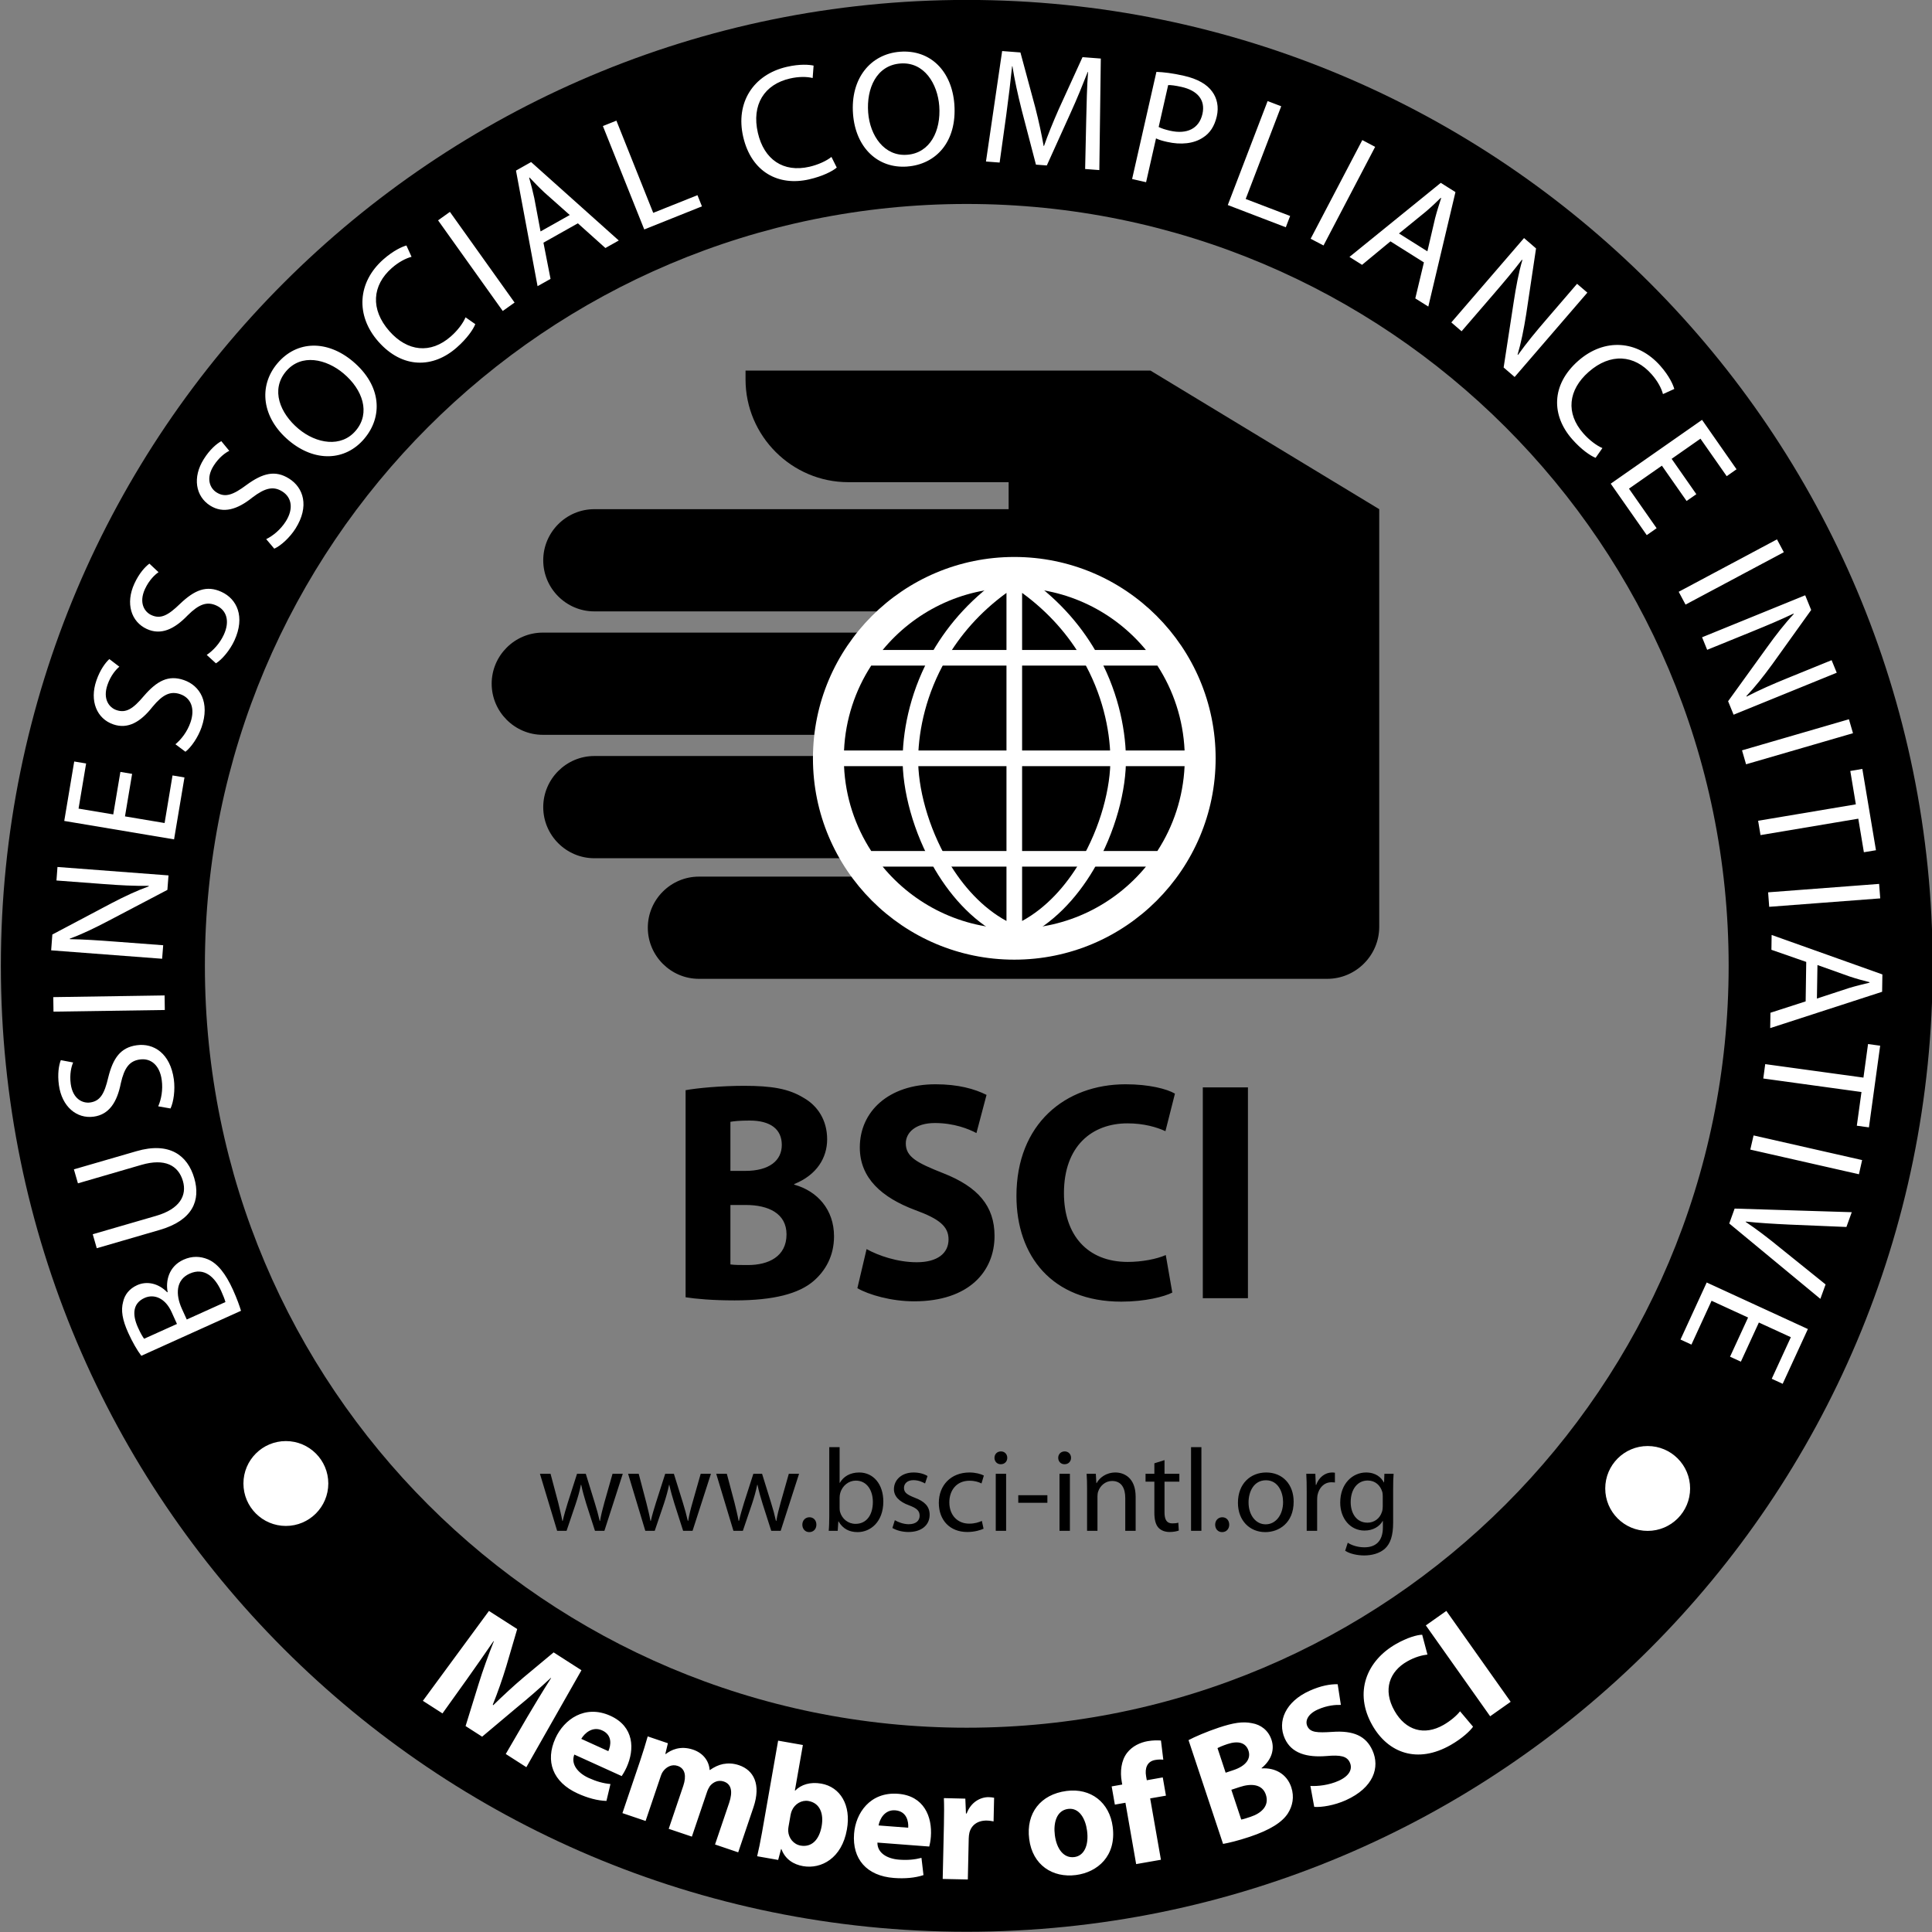
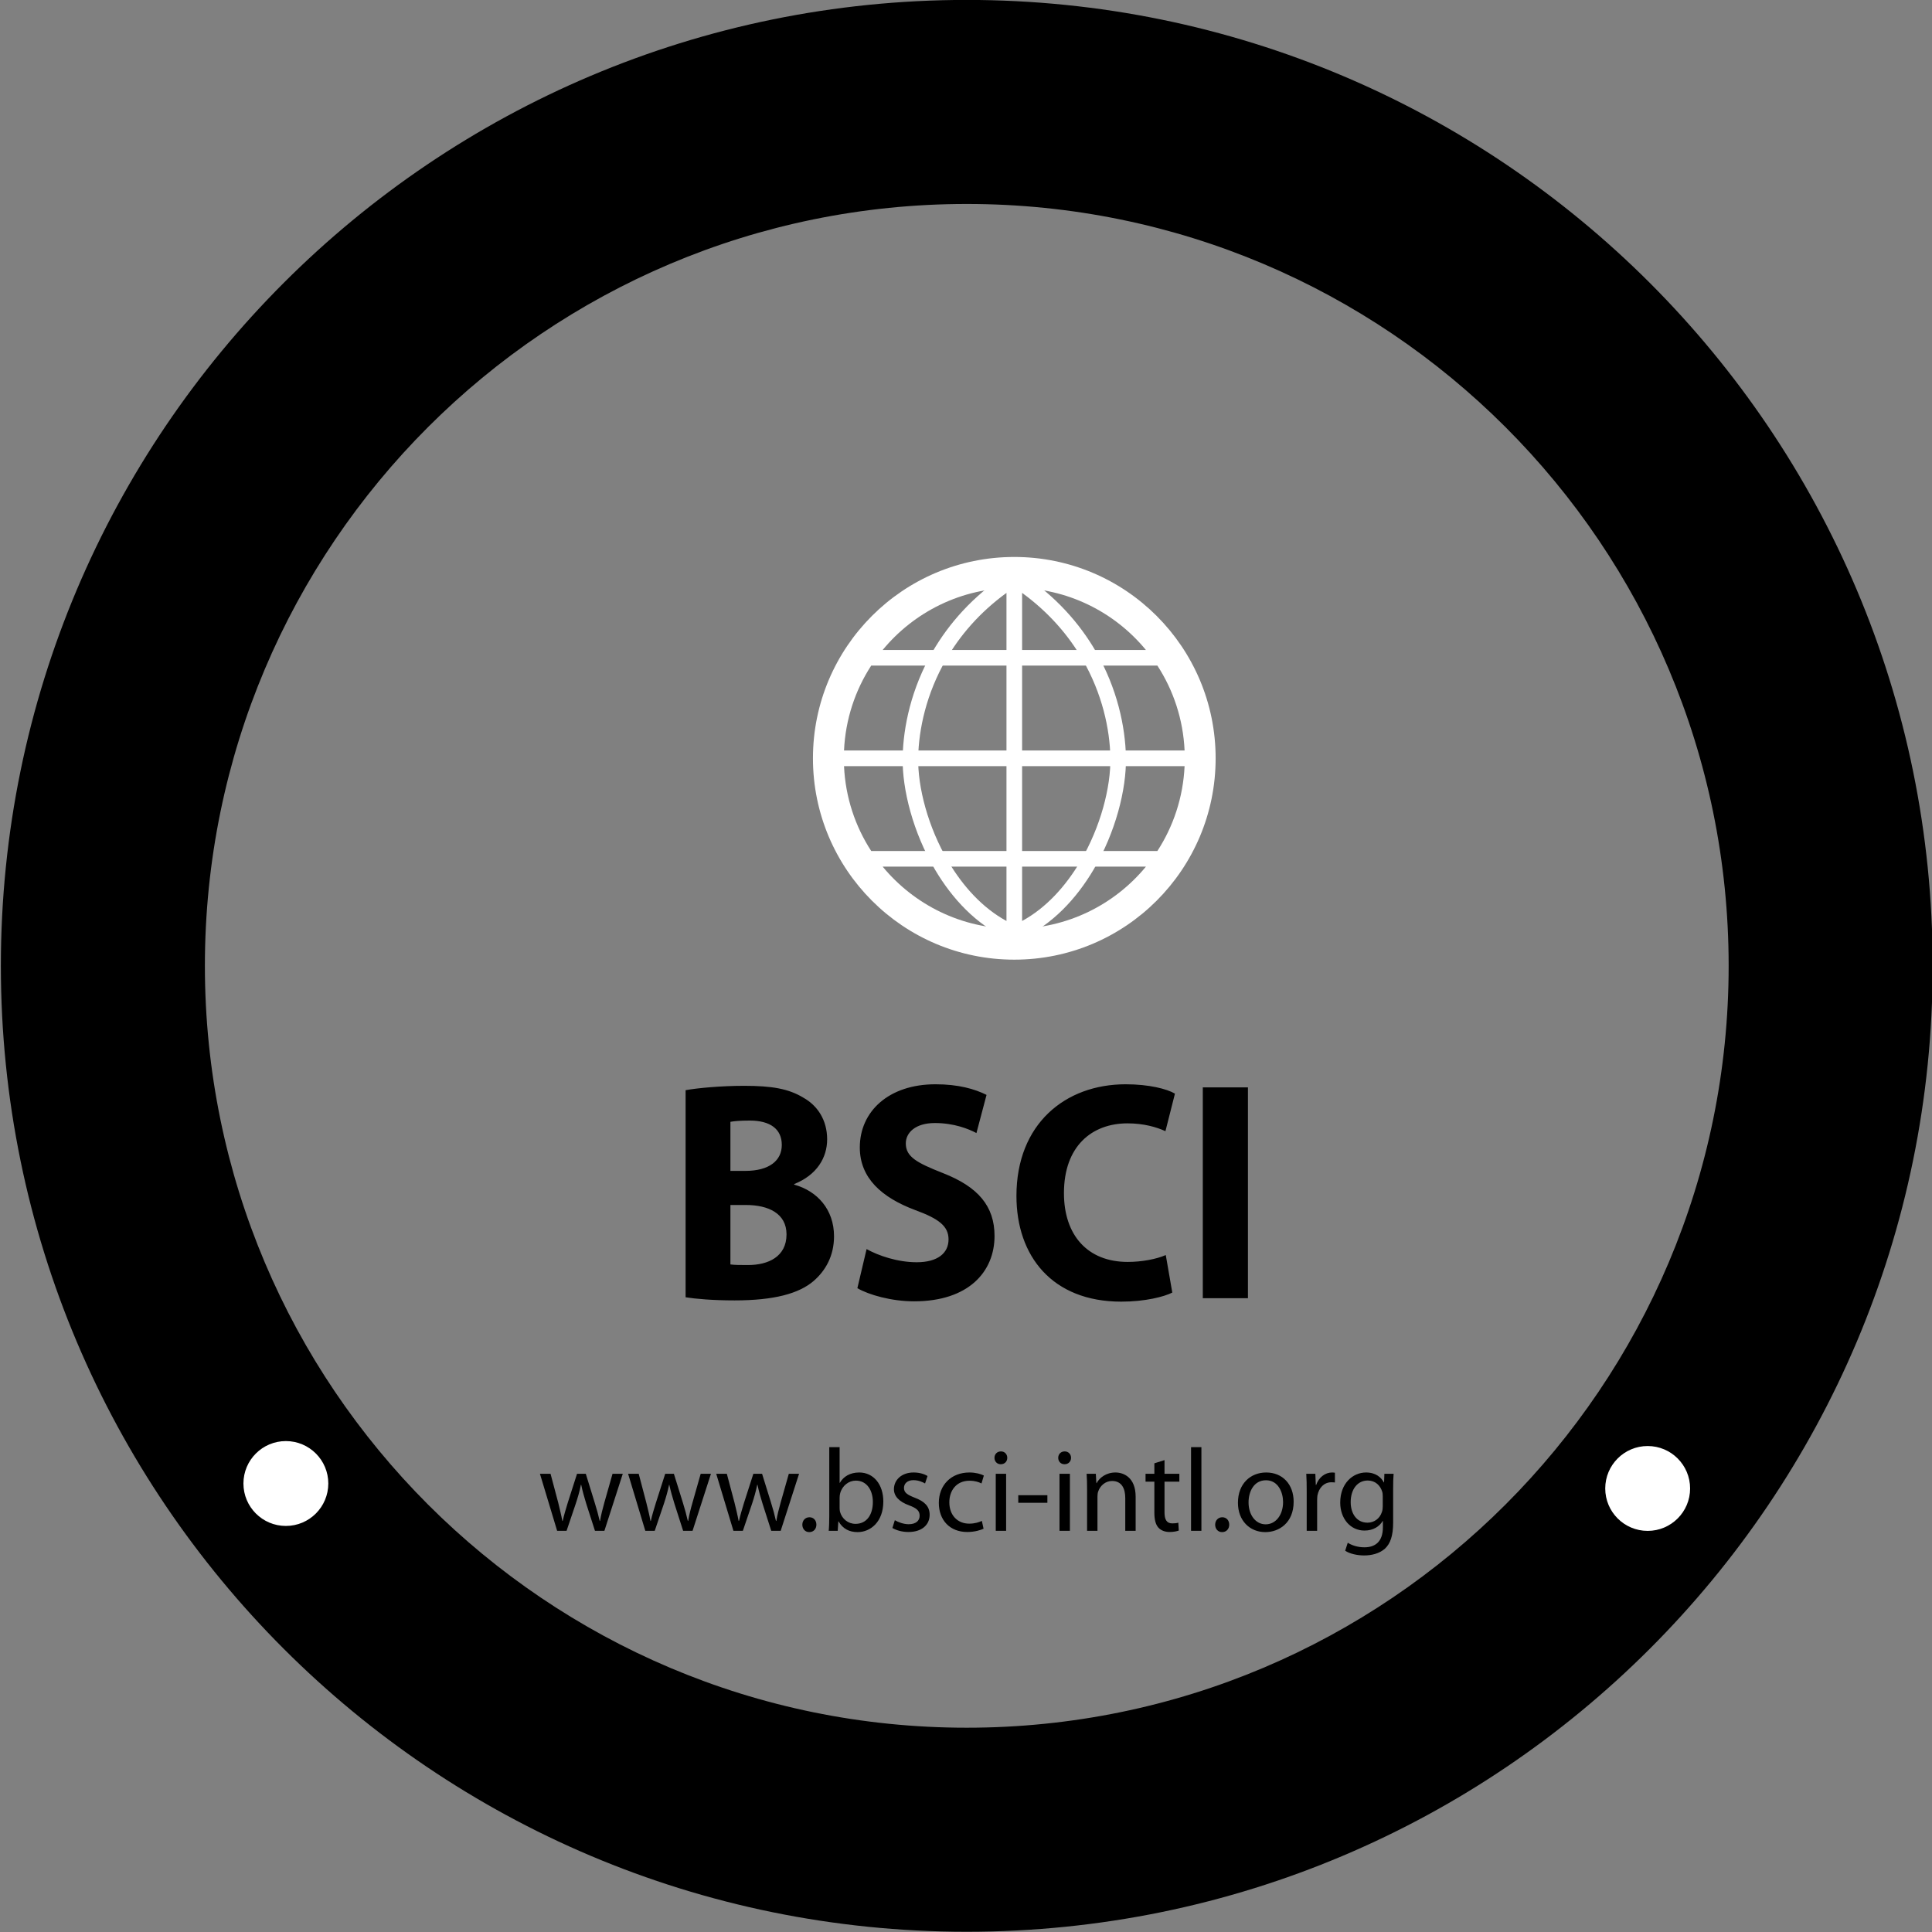
<svg xmlns="http://www.w3.org/2000/svg" width="210.5pt" height="210.5pt" viewBox="0 0 210.5 210.5">
  <rect x="0" y="0" width="210.5" height="210.5" fill="#808080" stroke="none" />
  <g id="surface1">
    <path style=" stroke:none;fill-rule:evenodd;fill:rgb(0%,0%,0%);fill-opacity:1;" d="M 105.328 -0.008 C 163.453 -0.008 210.574 47.109 210.574 105.23 C 210.574 163.355 163.453 210.473 105.328 210.473 C 47.211 210.473 0.094 163.355 0.094 105.23 C 0.094 47.109 47.211 -0.008 105.328 -0.008 Z M 105.328 22.223 C 151.18 22.223 188.344 59.387 188.344 105.23 C 188.344 151.078 151.18 188.242 105.328 188.242 C 59.488 188.242 22.324 151.078 22.324 105.23 C 22.324 59.387 59.488 22.223 105.328 22.223 Z M 105.328 22.223 " />
-     <path style=" stroke:none;fill-rule:evenodd;fill:rgb(100%,100%,100%);fill-opacity:1;" d="M 26.258 142.816 C 26.109 142.312 25.832 141.527 25.391 140.543 C 24.574 138.738 23.684 137.641 22.637 137.203 C 21.836 136.875 20.945 136.82 19.992 137.25 C 18.352 137.992 18.039 139.617 18.266 140.777 L 18.219 140.801 C 17.289 139.836 16.027 139.535 14.945 140.023 C 14.074 140.418 13.582 141.074 13.414 141.84 C 13.16 142.766 13.328 143.797 13.973 145.223 C 14.414 146.207 14.969 147.164 15.398 147.719 Z M 15.703 145.863 C 15.547 145.656 15.332 145.301 15.035 144.645 C 14.383 143.203 14.473 141.996 15.746 141.418 C 16.816 140.938 18.023 141.461 18.695 142.953 L 19.281 144.25 Z M 20.348 143.766 L 19.812 142.586 C 19.109 141.027 19.164 139.441 20.656 138.77 C 22.266 138.043 23.418 139.16 24.09 140.637 C 24.316 141.145 24.48 141.547 24.562 141.863 Z M 10.543 136 L 17.406 134.004 C 21.039 132.949 21.863 130.758 21.168 128.375 C 20.438 125.852 18.438 124.387 14.859 125.43 L 8.051 127.406 L 8.492 128.93 L 15.406 126.918 C 17.965 126.176 19.43 126.969 19.93 128.68 C 20.379 130.234 19.609 131.715 17.02 132.469 L 10.105 134.477 Z M 18.578 120.773 C 18.914 120.07 19.098 118.754 18.941 117.598 C 18.547 114.762 16.742 113.629 14.906 113.883 C 13.141 114.125 12.316 115.273 11.789 117.414 C 11.379 119.16 10.922 119.969 9.82 120.121 C 9 120.234 7.934 119.742 7.707 118.102 C 7.559 117.016 7.789 116.168 7.969 115.762 L 6.625 115.508 C 6.41 116.066 6.25 117.012 6.418 118.227 C 6.738 120.562 8.344 121.922 10.215 121.664 C 11.891 121.434 12.758 120.082 13.164 118.027 C 13.547 116.32 14.121 115.586 15.246 115.434 C 16.457 115.266 17.406 116.082 17.621 117.668 C 17.77 118.738 17.57 119.785 17.238 120.539 Z M 5.828 110.223 L 17.957 110.043 L 17.934 108.457 L 5.805 108.641 Z M 17.781 102.988 L 12.613 102.598 C 10.602 102.445 9.148 102.352 7.613 102.324 L 7.602 102.27 C 8.957 101.777 10.398 101.074 11.809 100.332 L 18.238 96.957 L 18.359 95.379 L 6.262 94.461 L 6.152 95.934 L 11.23 96.316 C 13.098 96.461 14.57 96.535 16.195 96.516 L 16.211 96.57 C 14.93 97.031 13.602 97.652 12.117 98.426 L 5.703 101.82 L 5.574 103.543 L 17.664 104.461 Z M 13.117 84.102 L 12.34 88.734 L 8.559 88.102 L 9.383 83.184 L 8.086 82.969 L 7 89.445 L 18.965 91.453 L 20.098 84.707 L 18.797 84.488 L 17.934 89.672 L 13.617 88.949 L 14.395 84.316 Z M 20.203 81.906 C 20.82 81.434 21.578 80.344 21.961 79.238 C 22.895 76.531 21.789 74.703 20.039 74.098 C 18.355 73.516 17.102 74.172 15.664 75.844 C 14.508 77.215 13.738 77.73 12.684 77.367 C 11.902 77.098 11.168 76.18 11.711 74.613 C 12.07 73.574 12.66 72.922 13.004 72.641 L 11.914 71.809 C 11.477 72.207 10.906 72.98 10.504 74.141 C 9.734 76.367 10.547 78.305 12.34 78.922 C 13.938 79.477 15.324 78.66 16.617 77.012 C 17.73 75.664 18.57 75.266 19.645 75.637 C 20.797 76.035 21.277 77.191 20.754 78.707 C 20.402 79.727 19.746 80.566 19.113 81.09 Z M 23.527 72.273 C 24.191 71.863 25.047 70.852 25.539 69.789 C 26.734 67.188 25.816 65.262 24.133 64.488 C 22.516 63.742 21.203 64.27 19.609 65.797 C 18.32 67.047 17.508 67.484 16.492 67.016 C 15.738 66.672 15.105 65.684 15.793 64.18 C 16.254 63.184 16.902 62.59 17.273 62.344 L 16.277 61.41 C 15.793 61.766 15.152 62.477 14.641 63.59 C 13.656 65.734 14.277 67.742 15.996 68.531 C 17.531 69.238 18.992 68.562 20.441 67.051 C 21.68 65.816 22.555 65.508 23.586 65.98 C 24.699 66.492 25.059 67.688 24.391 69.145 C 23.941 70.125 23.207 70.898 22.523 71.355 Z M 29.883 59.781 C 30.594 59.465 31.578 58.574 32.203 57.582 C 33.727 55.16 33.07 53.133 31.496 52.145 C 29.992 51.195 28.621 51.543 26.844 52.848 C 25.402 53.922 24.539 54.246 23.594 53.652 C 22.895 53.211 22.391 52.152 23.273 50.75 C 23.859 49.82 24.578 49.316 24.98 49.121 L 24.113 48.066 C 23.59 48.355 22.859 48.977 22.207 50.016 C 20.949 52.008 21.305 54.082 22.902 55.09 C 24.336 55.992 25.871 55.512 27.504 54.199 C 28.895 53.141 29.805 52.945 30.762 53.551 C 31.793 54.203 31.996 55.438 31.148 56.793 C 30.57 57.707 29.746 58.379 29.004 58.742 Z M 39.711 47.773 C 41.691 45.418 41.617 42.039 38.434 39.363 C 35.672 37.051 32.355 37.055 30.211 39.605 C 28.129 42.086 28.531 45.527 31.48 48.004 C 34.289 50.367 37.629 50.254 39.699 47.789 Z M 38.77 46.91 C 37.184 48.801 34.473 48.355 32.516 46.715 C 30.504 45.023 29.477 42.469 31.156 40.469 C 32.836 38.469 35.574 39.129 37.418 40.68 C 39.531 42.449 40.379 44.996 38.781 46.898 Z M 50.723 34.574 C 50.453 35.223 49.855 36.012 49.121 36.656 C 46.918 38.594 44.391 38.305 42.422 36.078 C 40.332 33.699 40.547 31.086 42.684 29.207 C 43.441 28.539 44.219 28.145 44.84 27.98 L 44.281 26.746 C 43.84 26.871 42.895 27.27 41.773 28.258 C 38.953 30.742 38.711 34.363 41.219 37.211 C 43.852 40.199 47.195 40.129 49.762 37.867 C 50.871 36.895 51.559 35.902 51.785 35.316 Z M 47.73 24.008 L 54.777 33.883 L 56.066 32.965 L 49.02 23.086 Z M 62.961 24.332 L 65.961 27.023 L 67.418 26.203 L 57.867 17.656 L 56.219 18.586 L 58.57 31.18 L 59.984 30.387 L 59.211 26.441 Z M 58.895 25.215 L 58.211 21.574 C 58.047 20.816 57.855 20.059 57.652 19.367 L 57.699 19.344 C 58.199 19.867 58.707 20.406 59.316 20.973 L 62.078 23.426 Z M 70.195 25 L 76.48 22.484 L 75.992 21.266 L 71.172 23.191 L 67.16 13.145 L 65.688 13.734 Z M 90.59 17.098 C 90.039 17.539 89.141 17.949 88.195 18.168 C 85.336 18.828 83.242 17.371 82.574 14.477 C 81.863 11.391 83.293 9.191 86.066 8.555 C 87.047 8.328 87.918 8.348 88.543 8.5 L 88.645 7.148 C 88.195 7.047 87.172 6.949 85.719 7.285 C 82.055 8.133 80.121 11.199 80.973 14.902 C 81.867 18.777 84.844 20.309 88.172 19.539 C 89.617 19.207 90.691 18.664 91.168 18.258 Z M 98.863 18.141 C 101.934 17.91 104.289 15.492 103.98 11.344 C 103.703 7.754 101.379 5.387 98.059 5.637 C 94.828 5.883 92.648 8.574 92.941 12.418 C 93.219 16.078 95.633 18.387 98.844 18.145 Z M 98.82 16.863 C 96.363 17.051 94.785 14.805 94.59 12.258 C 94.391 9.637 95.496 7.113 98.102 6.918 C 100.703 6.719 102.152 9.137 102.336 11.543 C 102.539 14.289 101.316 16.676 98.84 16.863 Z M 118.23 18.414 L 119.777 18.531 L 119.938 6.379 L 117.945 6.227 L 115.348 11.914 C 114.695 13.398 114.164 14.715 113.746 15.91 L 113.711 15.906 C 113.484 14.625 113.191 13.25 112.801 11.723 L 111.18 5.715 L 109.188 5.562 L 107.426 17.598 L 108.914 17.711 L 109.633 12.547 C 109.879 10.742 110.121 8.719 110.273 7.215 L 110.309 7.219 C 110.539 8.68 110.887 10.277 111.328 12.027 L 112.871 17.938 L 114.055 18.027 L 116.637 12.32 C 117.371 10.715 117.973 9.207 118.512 7.84 L 118.547 7.844 C 118.434 9.332 118.383 11.406 118.348 13.082 Z M 123.348 19.504 L 124.871 19.852 L 125.953 15.078 C 126.289 15.246 126.703 15.359 127.164 15.461 C 128.656 15.801 130.07 15.66 131.074 14.984 C 131.828 14.512 132.328 13.746 132.574 12.676 C 132.812 11.645 132.602 10.695 132.078 9.988 C 131.52 9.199 130.496 8.594 128.984 8.254 C 127.758 7.973 126.766 7.859 125.996 7.832 Z M 127.277 9.27 C 127.559 9.258 128.078 9.32 128.746 9.473 C 130.43 9.855 131.363 10.855 131.012 12.414 C 130.645 14.023 129.32 14.66 127.477 14.242 C 126.969 14.125 126.555 13.996 126.242 13.836 Z M 133.773 22.34 L 140.094 24.762 L 140.566 23.531 L 135.723 21.68 L 139.594 11.578 L 138.113 11.012 Z M 148.43 15.262 L 142.801 26.012 L 144.203 26.746 L 149.828 16 Z M 155.141 28.59 L 154.203 32.512 L 155.621 33.402 L 158.578 20.93 L 156.98 19.922 L 147.031 27.992 L 148.402 28.855 L 151.496 26.297 Z M 152.426 25.438 L 155.301 23.098 C 155.895 22.598 156.465 22.062 156.977 21.555 L 157.02 21.586 C 156.801 22.273 156.566 22.98 156.359 23.785 L 155.52 27.383 Z M 159.246 36.094 L 162.633 32.164 C 163.949 30.637 164.887 29.523 165.816 28.305 L 165.871 28.324 C 165.461 29.711 165.172 31.289 164.93 32.863 L 163.828 40.039 L 165.027 41.074 L 172.949 31.883 L 171.828 30.922 L 168.508 34.781 C 167.285 36.199 166.348 37.34 165.398 38.66 L 165.348 38.641 C 165.734 37.332 166.023 35.895 166.285 34.242 L 167.359 27.066 L 166.051 25.938 L 158.129 35.129 Z M 174.59 48.82 C 173.945 48.547 173.152 47.949 172.512 47.219 C 170.57 45.02 170.859 42.484 173.09 40.523 C 175.465 38.43 178.078 38.645 179.953 40.781 C 180.621 41.535 181.023 42.312 181.188 42.938 L 182.422 42.379 C 182.297 41.938 181.898 40.992 180.91 39.871 C 178.422 37.047 174.805 36.805 171.953 39.316 C 168.969 41.945 169.035 45.289 171.297 47.855 C 172.273 48.965 173.262 49.652 173.848 49.883 Z M 184.824 53.844 L 182.133 49.992 L 185.273 47.797 L 188.133 51.883 L 189.203 51.129 L 185.445 45.746 L 175.496 52.699 L 179.422 58.305 L 180.496 57.551 L 177.484 53.242 L 181.07 50.738 L 183.762 54.586 Z M 193.609 58.766 L 182.902 64.477 L 183.648 65.875 L 194.355 60.164 Z M 186.004 70.801 L 190.805 68.848 C 192.676 68.086 194.016 67.52 195.402 66.859 L 195.438 66.902 C 194.445 67.949 193.465 69.223 192.535 70.516 L 188.285 76.402 L 188.883 77.871 L 200.121 73.297 L 199.562 71.93 L 194.844 73.848 C 193.109 74.555 191.758 75.145 190.312 75.891 L 190.273 75.848 C 191.215 74.859 192.121 73.711 193.109 72.359 L 197.336 66.461 L 196.684 64.859 L 185.449 69.434 Z M 201.449 78.367 L 189.801 81.754 L 190.242 83.273 L 201.891 79.887 Z M 191.555 89.426 L 191.816 90.988 L 202.469 89.199 L 203.078 92.855 L 204.395 92.637 L 202.91 83.777 L 201.598 84 L 202.203 87.637 Z M 204.738 96.305 L 192.645 97.223 L 192.762 98.801 L 204.859 97.883 Z M 196.734 109.105 L 192.898 110.344 L 192.871 112.016 L 205.066 108.059 L 205.094 106.168 L 193.027 101.867 L 193.004 103.484 L 196.797 104.805 Z M 198.02 105.145 L 201.508 106.387 C 202.242 106.633 202.996 106.84 203.695 107.012 L 203.695 107.066 C 202.992 107.238 202.27 107.406 201.473 107.645 L 197.961 108.797 Z M 192.328 115.941 L 192.117 117.508 L 202.816 118.98 L 202.309 122.652 L 203.629 122.832 L 204.852 113.934 L 203.531 113.754 L 203.031 117.41 Z M 202.887 126.395 L 191.059 123.711 L 190.703 125.254 L 202.539 127.941 Z M 188.41 133.305 L 198.336 141.516 L 198.906 139.945 L 193.973 135.973 C 192.672 134.906 191.398 133.93 190.195 133.129 L 190.203 133.094 C 191.645 133.25 193.203 133.34 194.914 133.422 L 201.176 133.684 L 201.758 132.074 L 188.996 131.68 Z M 189.676 148.359 L 191.637 144.094 L 195.121 145.695 L 193.039 150.223 L 194.23 150.773 L 196.977 144.805 L 185.953 139.734 L 183.098 145.949 L 184.289 146.5 L 186.484 141.723 L 190.461 143.551 L 188.496 147.82 Z M 189.676 148.359 " />
-     <path style=" stroke:none;fill-rule:evenodd;fill:rgb(100%,100%,100%);fill-opacity:1;" d="M 55.105 191.105 L 57.348 192.543 L 63.352 181.98 L 60.32 180.035 L 57.07 182.742 C 55.992 183.652 54.777 184.777 53.746 185.785 L 53.688 185.746 C 54.227 184.402 54.742 182.938 55.164 181.539 L 56.352 177.492 L 53.273 175.52 L 46.074 185.312 L 48.211 186.684 L 50.895 182.93 C 51.773 181.695 52.844 180.16 53.773 178.809 L 53.805 178.828 C 53.207 180.328 52.605 181.996 52.164 183.422 L 50.727 188.062 L 52.531 189.219 L 56.328 186.027 C 57.488 185.086 58.848 183.902 60.016 182.812 L 60.043 182.832 C 59.094 184.316 58.188 185.832 57.445 187.086 Z M 67.738 193.512 C 67.852 193.348 68.07 192.992 68.266 192.566 C 69.164 190.586 69.098 188.121 66.508 186.945 C 63.723 185.68 61.441 187.352 60.52 189.383 C 59.379 191.891 60.223 194.172 62.941 195.406 C 64.023 195.898 65.098 196.191 66.074 196.219 L 66.512 194.379 C 65.734 194.305 64.996 194.105 64.145 193.719 C 62.98 193.191 62.168 192.23 62.574 191.168 Z M 63.332 189.457 C 63.695 188.832 64.559 188.059 65.609 188.535 C 66.758 189.055 66.559 190.191 66.281 190.797 Z M 67.816 197.547 L 70.34 198.402 L 71.984 193.543 C 72.059 193.32 72.156 193.09 72.312 192.914 C 72.602 192.555 73.164 192.176 73.832 192.402 C 74.664 192.684 74.797 193.527 74.449 194.566 L 72.859 199.258 L 75.383 200.109 L 77.035 195.234 C 77.109 195.012 77.23 194.77 77.348 194.598 C 77.703 194.168 78.246 193.898 78.863 194.105 C 79.699 194.387 79.852 195.219 79.445 196.43 L 77.906 200.965 L 80.43 201.82 L 82.094 196.91 C 82.941 194.402 82.113 192.867 80.512 192.324 C 79.898 192.117 79.332 192.098 78.785 192.199 C 78.293 192.297 77.824 192.52 77.348 192.852 L 77.316 192.84 C 77.246 191.848 76.605 191.004 75.516 190.633 C 74.102 190.156 73.086 190.684 72.539 191.109 L 72.492 191.094 L 72.77 189.934 L 70.57 189.188 C 70.352 189.949 70.09 190.832 69.738 191.871 Z M 83.023 199.668 C 82.852 200.645 82.633 201.684 82.496 202.246 L 84.785 202.648 L 85.102 201.461 L 85.137 201.465 C 85.559 202.602 86.488 203.148 87.496 203.324 C 89.484 203.672 91.727 202.457 92.273 199.336 C 92.758 196.68 91.547 194.695 89.477 194.332 C 88.273 194.121 87.285 194.441 86.641 195.094 L 86.605 195.09 L 87.477 190.125 L 84.781 189.652 Z M 86.133 197.766 C 86.164 197.59 86.211 197.434 86.273 197.281 C 86.59 196.531 87.359 196.098 88.086 196.227 C 89.344 196.449 89.762 197.617 89.523 198.965 C 89.246 200.523 88.387 201.285 87.234 201.086 C 86.453 200.949 85.934 200.27 85.879 199.531 C 85.867 199.383 85.879 199.219 85.91 199.043 Z M 101.246 201.188 C 101.301 200.992 101.387 200.586 101.422 200.117 C 101.586 197.945 100.68 195.656 97.844 195.441 C 94.789 195.211 93.223 197.562 93.055 199.789 C 92.844 202.535 94.414 204.387 97.398 204.613 C 98.582 204.703 99.691 204.609 100.617 204.301 L 100.398 202.422 C 99.645 202.617 98.879 202.688 97.949 202.617 C 96.668 202.52 95.582 201.895 95.598 200.758 Z M 95.723 198.891 C 95.848 198.18 96.395 197.156 97.539 197.242 C 98.797 197.34 99.004 198.473 98.953 199.137 Z M 102.715 204.719 L 105.449 204.777 L 105.547 200.316 C 105.555 200.098 105.574 199.883 105.617 199.703 C 105.816 198.863 106.512 198.34 107.52 198.359 C 107.824 198.367 108.039 198.41 108.254 198.449 L 108.312 195.875 C 108.113 195.836 107.988 195.816 107.738 195.809 C 106.871 195.789 105.801 196.305 105.32 197.59 L 105.246 197.59 L 105.176 195.969 L 102.84 195.914 C 102.871 196.672 102.871 197.52 102.844 198.816 L 102.711 204.719 Z M 116.203 195.133 C 113.387 195.5 111.766 197.543 112.137 200.383 C 112.496 203.203 114.684 204.625 117.234 204.293 C 119.574 203.988 121.652 202.23 121.234 199.035 C 120.891 196.395 118.867 194.785 116.203 195.133 Z M 116.371 197.09 C 117.605 196.93 118.277 198.188 118.441 199.473 C 118.648 201.059 118.121 202.199 117.055 202.336 C 115.895 202.488 115.121 201.445 114.93 199.945 C 114.762 198.66 115.086 197.258 116.371 197.09 Z M 126.488 202.629 L 125.316 195.945 L 127.035 195.645 L 126.688 193.656 L 124.949 193.965 L 124.871 193.52 C 124.723 192.668 124.973 191.91 125.859 191.758 C 126.215 191.695 126.508 191.699 126.746 191.727 L 126.492 189.637 C 126.105 189.613 125.629 189.605 125.039 189.707 C 124.246 189.848 123.363 190.238 122.785 191 C 122.145 191.844 122.031 193.051 122.215 194.098 L 122.273 194.434 L 121.121 194.637 L 121.469 196.621 L 122.621 196.418 L 123.789 203.102 Z M 133.258 200.902 C 133.867 200.793 134.852 200.562 136.133 200.137 C 138.422 199.375 139.695 198.531 140.312 197.59 C 140.836 196.77 141.039 195.789 140.691 194.73 C 140.203 193.262 138.895 192.578 137.465 192.676 L 137.453 192.641 C 138.586 191.715 138.871 190.574 138.539 189.566 C 138.188 188.508 137.359 187.91 136.414 187.75 C 135.398 187.539 134.371 187.707 132.785 188.234 C 131.469 188.672 130.141 189.246 129.496 189.594 Z M 132.652 190.461 C 132.844 190.359 133.156 190.219 133.738 190.023 C 134.914 189.633 135.738 189.871 136.027 190.742 C 136.309 191.598 135.781 192.398 134.395 192.859 L 133.539 193.145 Z M 134.16 195.004 L 135.051 194.711 C 136.348 194.277 137.539 194.395 137.922 195.539 C 138.324 196.75 137.438 197.559 136.258 197.949 C 135.816 198.098 135.508 198.199 135.238 198.25 Z M 143.191 196.867 C 143.973 196.93 145.371 196.711 146.637 196.141 C 149.672 194.77 150.371 192.555 149.531 190.703 C 148.828 189.145 147.469 188.535 145.188 188.695 C 143.496 188.805 142.754 188.77 142.434 188.062 C 142.184 187.504 142.477 186.762 143.559 186.27 C 144.621 185.789 145.57 185.738 146.094 185.758 L 145.746 183.504 C 144.949 183.488 143.938 183.652 142.672 184.223 C 140.078 185.395 139.137 187.539 139.988 189.426 C 140.715 191.035 142.387 191.5 144.523 191.328 C 146.059 191.188 146.762 191.344 147.07 192.031 C 147.398 192.754 147.008 193.504 145.859 194.023 C 144.789 194.504 143.586 194.633 142.773 194.586 Z M 159.078 186.453 C 158.711 186.934 158.008 187.52 157.273 187.941 C 155.164 189.145 153.156 188.531 151.949 186.422 C 150.609 184.078 151.43 182.098 153.305 181.027 C 154.164 180.535 154.941 180.34 155.527 180.273 L 154.953 178.113 C 154.398 178.121 153.328 178.422 152.094 179.125 C 148.906 180.949 147.477 184.398 149.531 187.992 C 151.246 190.992 154.426 192.203 158.066 190.121 C 159.328 189.398 160.188 188.578 160.496 188.133 Z M 155.352 177.094 L 162.359 186.996 L 164.594 185.418 L 157.586 175.516 Z M 155.352 177.094 " />
    <path style=" stroke:none;fill-rule:evenodd;fill:rgb(0%,0%,0%);fill-opacity:1;" d="M 58.828 160.574 L 60.703 166.789 L 61.73 166.789 L 62.73 163.836 C 62.949 163.168 63.145 162.516 63.293 161.77 L 63.324 161.77 C 63.477 162.5 63.656 163.117 63.871 163.824 L 64.824 166.789 L 65.852 166.789 L 67.855 160.574 L 66.738 160.574 L 65.852 163.695 C 65.648 164.426 65.48 165.082 65.379 165.711 L 65.34 165.711 C 65.195 165.082 65.016 164.414 64.785 163.684 L 63.824 160.574 L 62.871 160.574 L 61.859 163.734 C 61.652 164.414 61.449 165.082 61.309 165.711 L 61.27 165.711 C 61.152 165.07 60.984 164.414 60.82 163.719 L 59.984 160.574 Z M 68.434 160.574 L 70.309 166.789 L 71.336 166.789 L 72.336 163.836 C 72.555 163.168 72.746 162.516 72.902 161.77 L 72.922 161.77 C 73.082 162.5 73.262 163.117 73.48 163.824 L 74.43 166.789 L 75.457 166.789 L 77.461 160.574 L 76.344 160.574 L 75.457 163.695 C 75.246 164.426 75.082 165.082 74.98 165.711 L 74.941 165.711 C 74.797 165.082 74.621 164.414 74.391 163.684 L 73.422 160.574 L 72.477 160.574 L 71.465 163.734 C 71.258 164.414 71.047 165.082 70.91 165.711 L 70.871 165.711 C 70.758 165.07 70.59 164.414 70.418 163.719 L 69.59 160.574 Z M 78.035 160.574 L 79.91 166.789 L 80.938 166.789 L 81.941 163.836 C 82.16 163.168 82.352 162.516 82.504 161.77 L 82.531 161.77 C 82.684 162.5 82.863 163.117 83.082 163.824 L 84.031 166.789 L 85.059 166.789 L 87.062 160.574 L 85.945 160.574 L 85.059 163.695 C 84.855 164.426 84.688 165.082 84.586 165.711 L 84.543 165.711 C 84.406 165.082 84.227 164.414 83.996 163.684 L 83.031 160.574 L 82.082 160.574 L 81.066 163.734 C 80.863 164.414 80.656 165.082 80.516 165.711 L 80.477 165.711 C 80.359 165.07 80.195 164.414 80.027 163.719 L 79.191 160.574 Z M 88.18 166.93 C 88.641 166.93 88.949 166.582 88.949 166.121 C 88.949 165.648 88.641 165.312 88.191 165.312 C 87.742 165.312 87.418 165.66 87.418 166.121 C 87.418 166.582 87.73 166.93 88.164 166.93 Z M 90.352 165.184 C 90.352 165.738 90.336 166.367 90.293 166.789 L 91.273 166.789 L 91.34 165.762 L 91.363 165.762 C 91.84 166.582 92.543 166.93 93.445 166.93 C 94.832 166.93 96.242 165.828 96.242 163.594 C 96.242 161.719 95.164 160.434 93.621 160.434 C 92.621 160.434 91.902 160.871 91.504 161.562 L 91.48 161.562 L 91.48 157.672 L 90.352 157.672 Z M 91.48 163.18 C 91.48 163 91.504 162.848 91.539 162.707 C 91.762 161.859 92.48 161.32 93.246 161.32 C 94.457 161.32 95.102 162.387 95.102 163.645 C 95.102 165.07 94.406 166.031 93.215 166.031 C 92.406 166.031 91.738 165.492 91.52 164.711 C 91.492 164.582 91.48 164.441 91.48 164.297 Z M 97.23 166.48 C 97.664 166.738 98.293 166.918 98.977 166.918 C 100.43 166.918 101.289 166.148 101.289 165.043 C 101.289 164.117 100.723 163.578 99.66 163.18 C 98.852 162.859 98.492 162.629 98.492 162.117 C 98.492 161.652 98.852 161.27 99.516 161.27 C 100.094 161.27 100.539 161.488 100.789 161.629 L 101.059 160.82 C 100.723 160.602 100.172 160.434 99.539 160.434 C 98.223 160.434 97.398 161.254 97.398 162.258 C 97.398 162.988 97.922 163.605 99.055 164.016 C 99.879 164.324 100.199 164.605 100.199 165.145 C 100.199 165.672 99.812 166.07 99.004 166.07 C 98.438 166.07 97.848 165.84 97.496 165.633 Z M 106.977 165.711 C 106.656 165.852 106.234 166.008 105.59 166.008 C 104.359 166.008 103.434 165.121 103.434 163.684 C 103.434 162.398 104.203 161.332 105.629 161.332 C 106.246 161.332 106.664 161.488 106.938 161.629 L 107.195 160.766 C 106.887 160.602 106.297 160.434 105.629 160.434 C 103.602 160.434 102.289 161.832 102.289 163.746 C 102.289 165.648 103.512 166.918 105.387 166.918 C 106.219 166.918 106.871 166.699 107.164 166.559 Z M 109.621 160.574 L 108.492 160.574 L 108.492 166.789 L 109.621 166.789 Z M 109.039 159.535 C 109.48 159.535 109.746 159.215 109.746 158.84 C 109.746 158.445 109.469 158.137 109.059 158.137 C 108.633 158.137 108.352 158.445 108.352 158.84 C 108.352 159.215 108.621 159.535 109.031 159.535 Z M 110.945 163.734 L 114.117 163.734 L 114.117 162.91 L 110.945 162.91 Z M 116.57 160.574 L 115.438 160.574 L 115.438 166.789 L 116.57 166.789 Z M 115.992 159.535 C 116.426 159.535 116.695 159.215 116.695 158.84 C 116.695 158.445 116.414 158.137 116.004 158.137 C 115.578 158.137 115.297 158.445 115.297 158.84 C 115.297 159.215 115.566 159.535 115.977 159.535 Z M 118.441 166.789 L 119.574 166.789 L 119.574 163.039 C 119.574 162.859 119.598 162.656 119.648 162.516 C 119.855 161.883 120.434 161.359 121.164 161.359 C 122.23 161.359 122.602 162.207 122.602 163.207 L 122.602 166.789 L 123.734 166.789 L 123.734 163.078 C 123.734 160.945 122.398 160.434 121.539 160.434 C 120.512 160.434 119.789 161.012 119.484 161.59 L 119.453 161.59 L 119.395 160.574 L 118.391 160.574 C 118.43 161.09 118.441 161.602 118.441 162.258 Z M 125.773 159.434 L 125.773 160.574 L 124.812 160.574 L 124.812 161.434 L 125.773 161.434 L 125.773 164.812 C 125.773 165.543 125.902 166.098 126.211 166.441 C 126.48 166.738 126.906 166.918 127.43 166.918 C 127.867 166.918 128.215 166.84 128.434 166.762 L 128.383 165.902 C 128.215 165.953 128.035 165.98 127.727 165.98 C 127.098 165.98 126.879 165.543 126.879 164.773 L 126.879 161.434 L 128.496 161.434 L 128.496 160.574 L 126.879 160.574 L 126.879 159.086 Z M 129.77 166.789 L 130.898 166.789 L 130.898 157.672 L 129.77 157.672 Z M 133.156 166.93 C 133.621 166.93 133.93 166.582 133.93 166.121 C 133.93 165.648 133.621 165.312 133.172 165.312 C 132.723 165.312 132.398 165.66 132.398 166.121 C 132.398 166.582 132.703 166.93 133.145 166.93 Z M 137.871 166.93 C 139.348 166.93 140.949 165.93 140.949 163.617 C 140.949 161.73 139.746 160.434 137.961 160.434 C 136.246 160.434 134.879 161.652 134.879 163.734 C 134.879 165.699 136.188 166.93 137.855 166.93 Z M 137.895 166.082 C 136.805 166.082 136.035 165.055 136.035 163.695 C 136.035 162.516 136.613 161.281 137.934 161.281 C 139.27 161.281 139.797 162.602 139.797 163.656 C 139.797 165.07 138.988 166.082 137.906 166.082 Z M 142.371 166.789 L 143.508 166.789 L 143.508 163.465 C 143.508 163.285 143.52 163.105 143.539 162.938 C 143.699 162.102 144.266 161.5 145.059 161.5 C 145.215 161.5 145.328 161.512 145.445 161.523 L 145.445 160.461 C 145.344 160.445 145.254 160.434 145.137 160.434 C 144.379 160.434 143.688 160.961 143.402 161.793 L 143.363 161.793 L 143.312 160.574 L 142.324 160.574 C 142.363 161.152 142.371 161.781 142.371 162.516 Z M 151.789 162.27 C 151.789 161.523 151.801 161.012 151.84 160.574 L 150.836 160.574 L 150.801 161.512 L 150.773 161.512 C 150.492 160.984 149.914 160.434 148.836 160.434 C 147.398 160.434 146.023 161.613 146.023 163.719 C 146.023 165.453 147.129 166.762 148.664 166.762 C 149.629 166.762 150.312 166.301 150.645 165.723 L 150.672 165.723 L 150.672 166.402 C 150.672 167.984 149.824 168.586 148.664 168.586 C 147.898 168.586 147.254 168.355 146.844 168.086 L 146.562 168.961 C 147.062 169.293 147.883 169.473 148.629 169.473 C 149.414 169.473 150.285 169.281 150.902 168.727 C 151.492 168.176 151.789 167.316 151.789 165.879 Z M 150.656 164.133 C 150.656 164.336 150.633 164.555 150.566 164.734 C 150.336 165.469 149.703 165.902 148.996 165.902 C 147.789 165.902 147.164 164.875 147.164 163.668 C 147.164 162.219 147.938 161.309 149.016 161.309 C 149.848 161.309 150.387 161.848 150.594 162.516 C 150.645 162.668 150.656 162.836 150.656 163.016 Z M 150.656 164.133 " />
    <path style=" stroke:none;fill-rule:evenodd;fill:rgb(0%,0%,0%);fill-opacity:1;" d="M 74.699 141.344 C 75.797 141.516 77.613 141.684 80.035 141.684 C 84.371 141.684 87.023 140.934 88.605 139.605 C 89.965 138.445 90.871 136.812 90.871 134.699 C 90.871 131.766 89.027 129.758 86.535 129.074 L 86.535 129.008 C 88.996 128.02 90.121 126.145 90.121 124.133 C 90.121 122.02 89.059 120.453 87.539 119.602 C 85.918 118.613 84.078 118.305 81.07 118.305 C 78.582 118.305 75.996 118.543 74.699 118.781 Z M 79.582 122.227 C 79.973 122.156 80.586 122.09 81.688 122.09 C 83.914 122.09 85.18 123.008 85.18 124.746 C 85.18 126.449 83.82 127.574 81.199 127.574 L 79.582 127.574 Z M 79.582 131.289 L 81.266 131.289 C 83.723 131.289 85.695 132.211 85.695 134.492 C 85.695 136.914 83.723 137.832 81.492 137.832 C 80.652 137.832 80.07 137.832 79.582 137.766 Z M 93.414 140.355 C 94.648 141.07 97.105 141.785 99.598 141.785 C 105.578 141.785 108.359 138.516 108.359 134.664 C 108.359 131.426 106.578 129.312 102.734 127.812 C 99.887 126.688 98.691 126.043 98.691 124.578 C 98.691 123.418 99.727 122.359 101.859 122.359 C 103.961 122.359 105.547 123.008 106.387 123.453 L 107.488 119.293 C 106.191 118.645 104.414 118.137 101.926 118.137 C 96.816 118.137 93.68 121.102 93.68 125.02 C 93.68 128.359 96.07 130.473 99.695 131.836 C 102.312 132.789 103.348 133.609 103.348 135.039 C 103.348 136.539 102.152 137.527 99.887 137.527 C 97.785 137.527 95.715 136.812 94.418 136.094 Z M 127.016 136.742 C 126.012 137.188 124.395 137.492 122.871 137.492 C 118.508 137.492 115.922 134.598 115.922 129.996 C 115.922 124.883 118.961 122.395 122.844 122.395 C 124.621 122.395 126.012 122.805 126.98 123.246 L 128.016 119.156 C 127.145 118.645 125.203 118.137 122.648 118.137 C 116.051 118.137 110.746 122.465 110.746 130.301 C 110.746 136.844 114.629 141.82 122.164 141.82 C 124.781 141.82 126.852 141.277 127.727 140.832 Z M 131.051 141.445 L 135.969 141.445 L 135.969 118.477 L 131.051 118.477 Z M 131.051 141.445 " />
-     <path style=" stroke:none;fill-rule:evenodd;fill:rgb(0%,0%,0%);fill-opacity:1;" d="M 81.062 55.477 L 109.895 55.477 L 109.895 52.535 L 92.418 52.535 C 86.266 52.535 81.23 47.5 81.23 41.344 L 81.23 40.379 L 125.352 40.379 L 150.273 55.477 L 150.273 100.98 C 150.273 104.098 147.727 106.648 144.605 106.648 L 76.148 106.648 C 73.086 106.648 70.582 104.141 70.582 101.078 C 70.582 98.016 73.086 95.512 76.148 95.512 C 81.984 95.512 87.816 95.512 93.648 95.512 L 93.648 93.508 C 84.02 93.508 74.387 93.508 64.754 93.508 C 61.691 93.508 59.188 91.004 59.188 87.941 C 59.188 84.879 61.691 82.371 64.754 82.371 C 73.289 82.371 81.824 82.371 90.359 82.371 L 90.359 80.062 C 79.984 80.062 69.641 80.062 59.141 80.062 C 56.078 80.062 53.57 77.555 53.57 74.492 C 53.57 71.43 56.078 68.926 59.141 68.926 C 70.992 68.926 82.582 68.926 94.332 68.926 L 97.949 66.613 C 86.883 66.613 75.82 66.613 64.754 66.613 C 61.691 66.613 59.188 64.109 59.188 61.047 C 59.188 57.984 61.691 55.477 64.754 55.477 Z M 81.062 55.477 " />
    <path style=" stroke:none;fill-rule:evenodd;fill:rgb(100%,100%,100%);fill-opacity:1;" d="M 110.512 60.684 C 122.629 60.684 132.449 70.504 132.449 82.621 C 132.449 94.734 122.629 104.559 110.512 104.559 C 98.398 104.559 88.574 94.734 88.574 82.621 C 88.574 70.504 98.398 60.684 110.512 60.684 Z M 124.855 94.422 L 96.168 94.422 C 99.578 98.555 104.738 101.191 110.512 101.191 C 116.289 101.191 121.449 98.555 124.855 94.422 Z M 94.922 92.719 L 126.102 92.719 C 127.844 90.035 128.91 86.871 129.066 83.473 L 91.961 83.473 C 92.113 86.871 93.18 90.035 94.922 92.719 Z M 91.961 81.77 L 129.066 81.77 C 128.91 78.367 127.844 75.207 126.102 72.52 L 94.922 72.52 C 93.18 75.207 92.113 78.367 91.961 81.77 Z M 96.168 70.82 L 124.855 70.82 C 121.449 66.684 116.289 64.047 110.512 64.047 C 104.738 64.047 99.574 66.684 96.168 70.82 Z M 96.168 70.82 " />
    <path style=" stroke:none;fill-rule:evenodd;fill:rgb(100%,100%,100%);fill-opacity:1;" d="M 109.66 64.598 C 106.703 66.75 104.578 69.262 103.094 71.828 C 100.922 75.578 100.102 79.449 100.039 82.531 C 99.98 85.781 101.113 90.121 103.328 93.875 C 104.91 96.551 107.039 98.918 109.66 100.344 Z M 111.363 62.527 C 115.047 64.977 117.637 67.938 119.398 70.977 C 121.73 75.004 122.609 79.176 122.676 82.504 C 122.742 86.035 121.527 90.715 119.156 94.738 C 117.273 97.922 114.66 100.715 111.363 102.242 L 111.363 103.273 L 109.66 103.273 L 109.66 102.242 C 106.363 100.715 103.746 97.922 101.867 94.738 C 99.496 90.715 98.281 86.035 98.348 82.504 C 98.414 79.176 99.289 75.004 101.621 70.977 C 103.387 67.938 105.977 64.977 109.66 62.527 L 109.66 61.398 L 111.363 61.398 Z M 111.363 100.344 C 113.984 98.918 116.113 96.551 117.695 93.875 C 119.91 90.121 121.039 85.781 120.98 82.531 C 120.922 79.449 120.102 75.578 117.93 71.828 C 116.441 69.262 114.316 66.75 111.363 64.598 Z M 111.363 100.344 " />
    <path style=" stroke:none;fill-rule:evenodd;fill:rgb(100%,100%,100%);fill-opacity:1;" d="M 31.148 157.012 C 33.699 157.012 35.77 159.082 35.77 161.633 C 35.77 164.188 33.699 166.258 31.148 166.258 C 28.594 166.258 26.523 164.188 26.523 161.633 C 26.523 159.082 28.594 157.012 31.148 157.012 Z M 179.52 157.551 C 182.074 157.551 184.145 159.621 184.145 162.176 C 184.145 164.727 182.074 166.797 179.52 166.797 C 176.969 166.797 174.898 164.727 174.898 162.176 C 174.898 159.621 176.969 157.551 179.52 157.551 Z M 179.52 157.551 " />
  </g>
</svg>